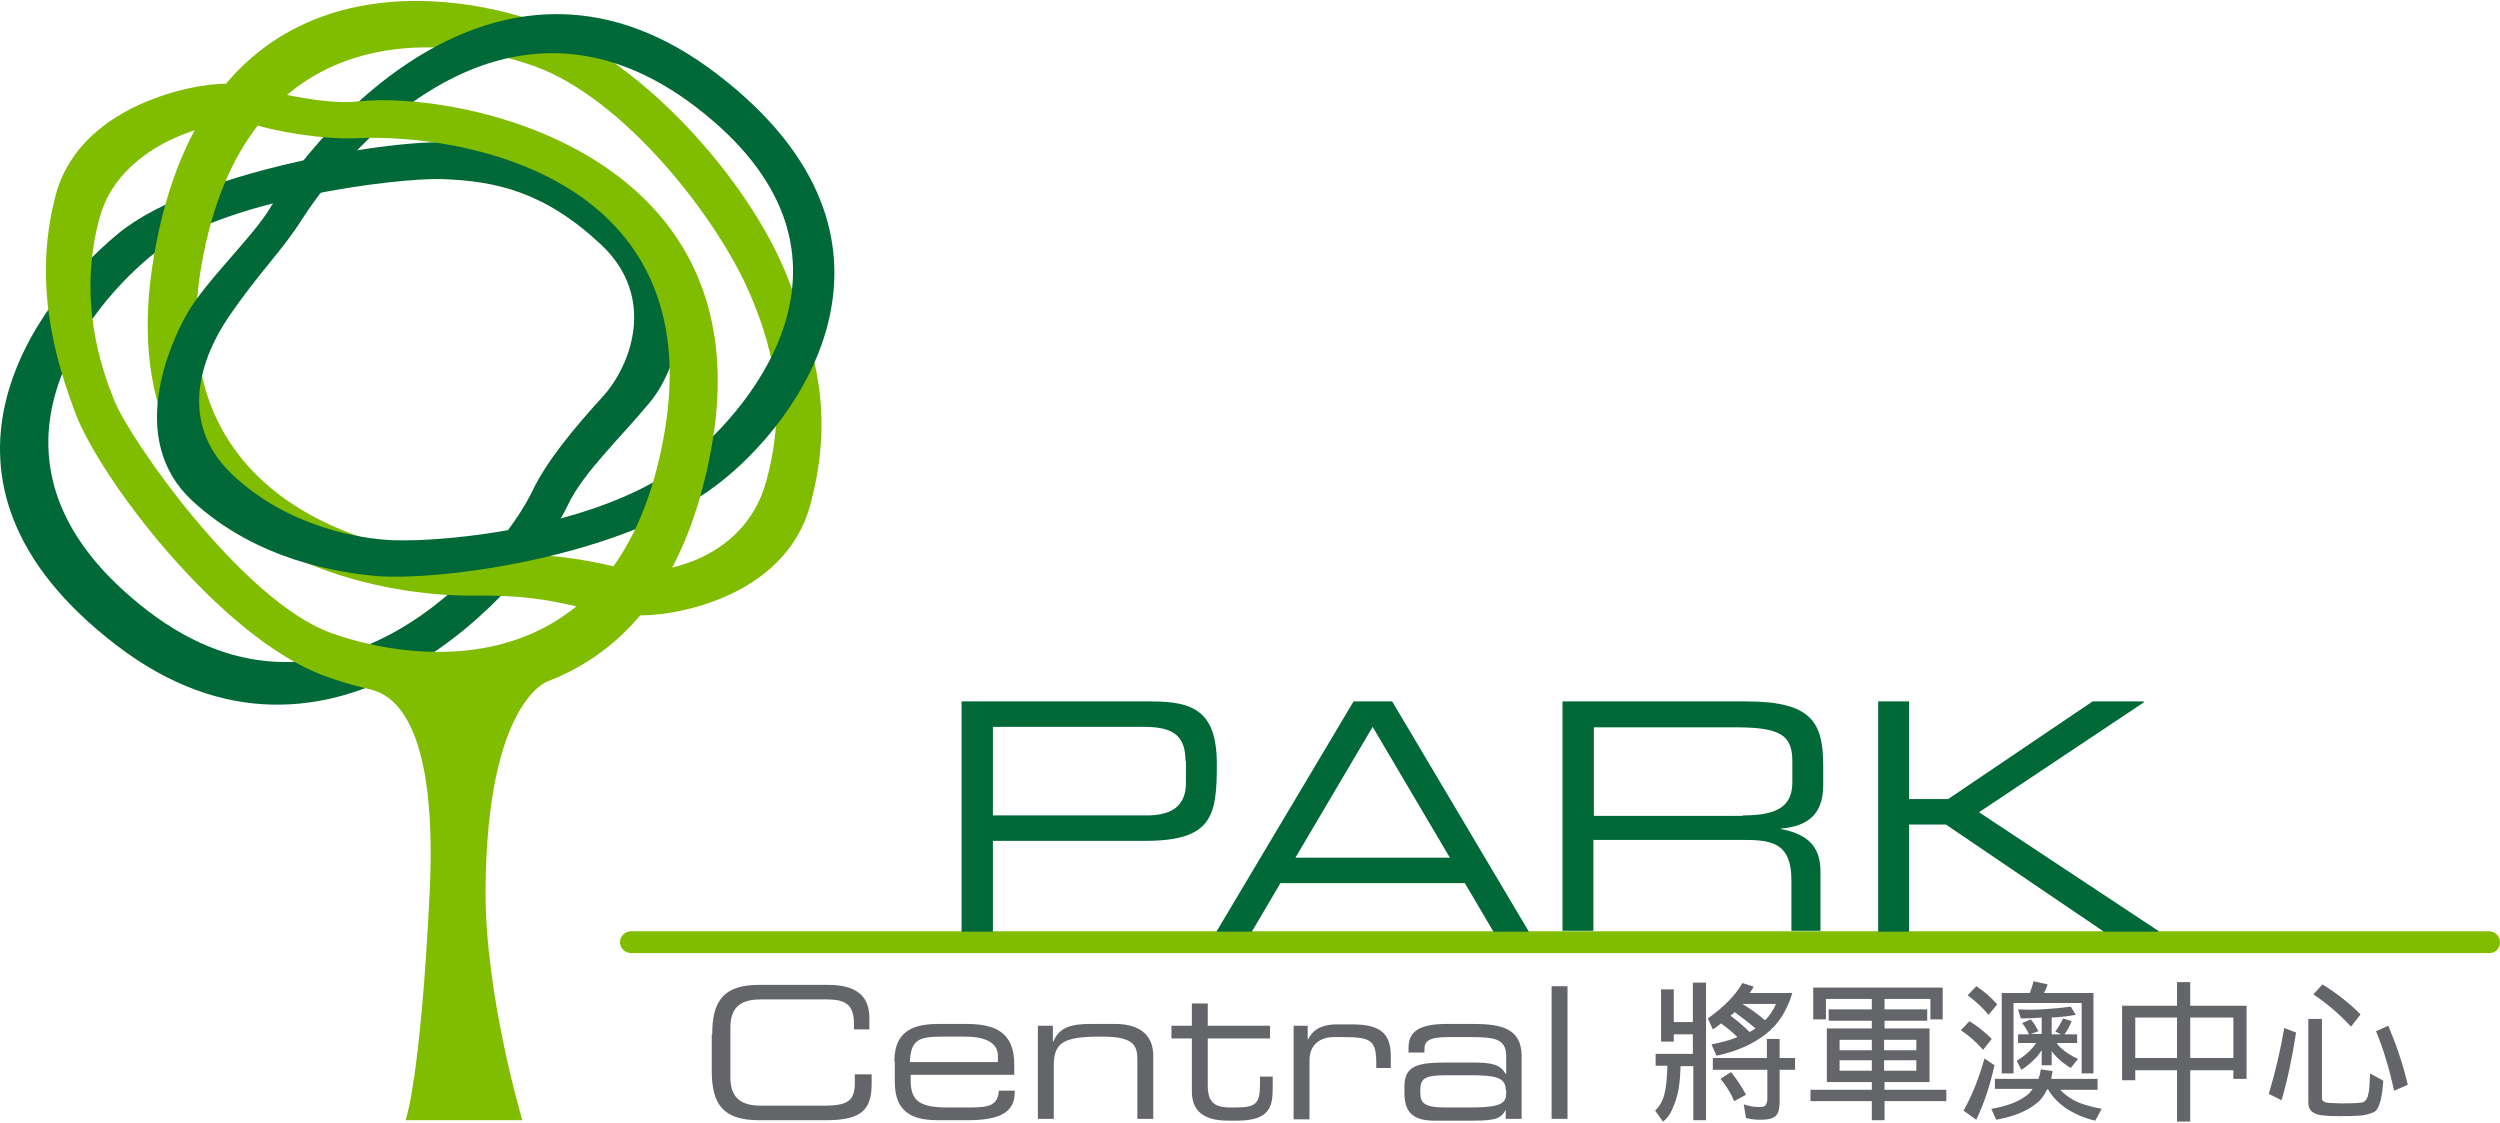
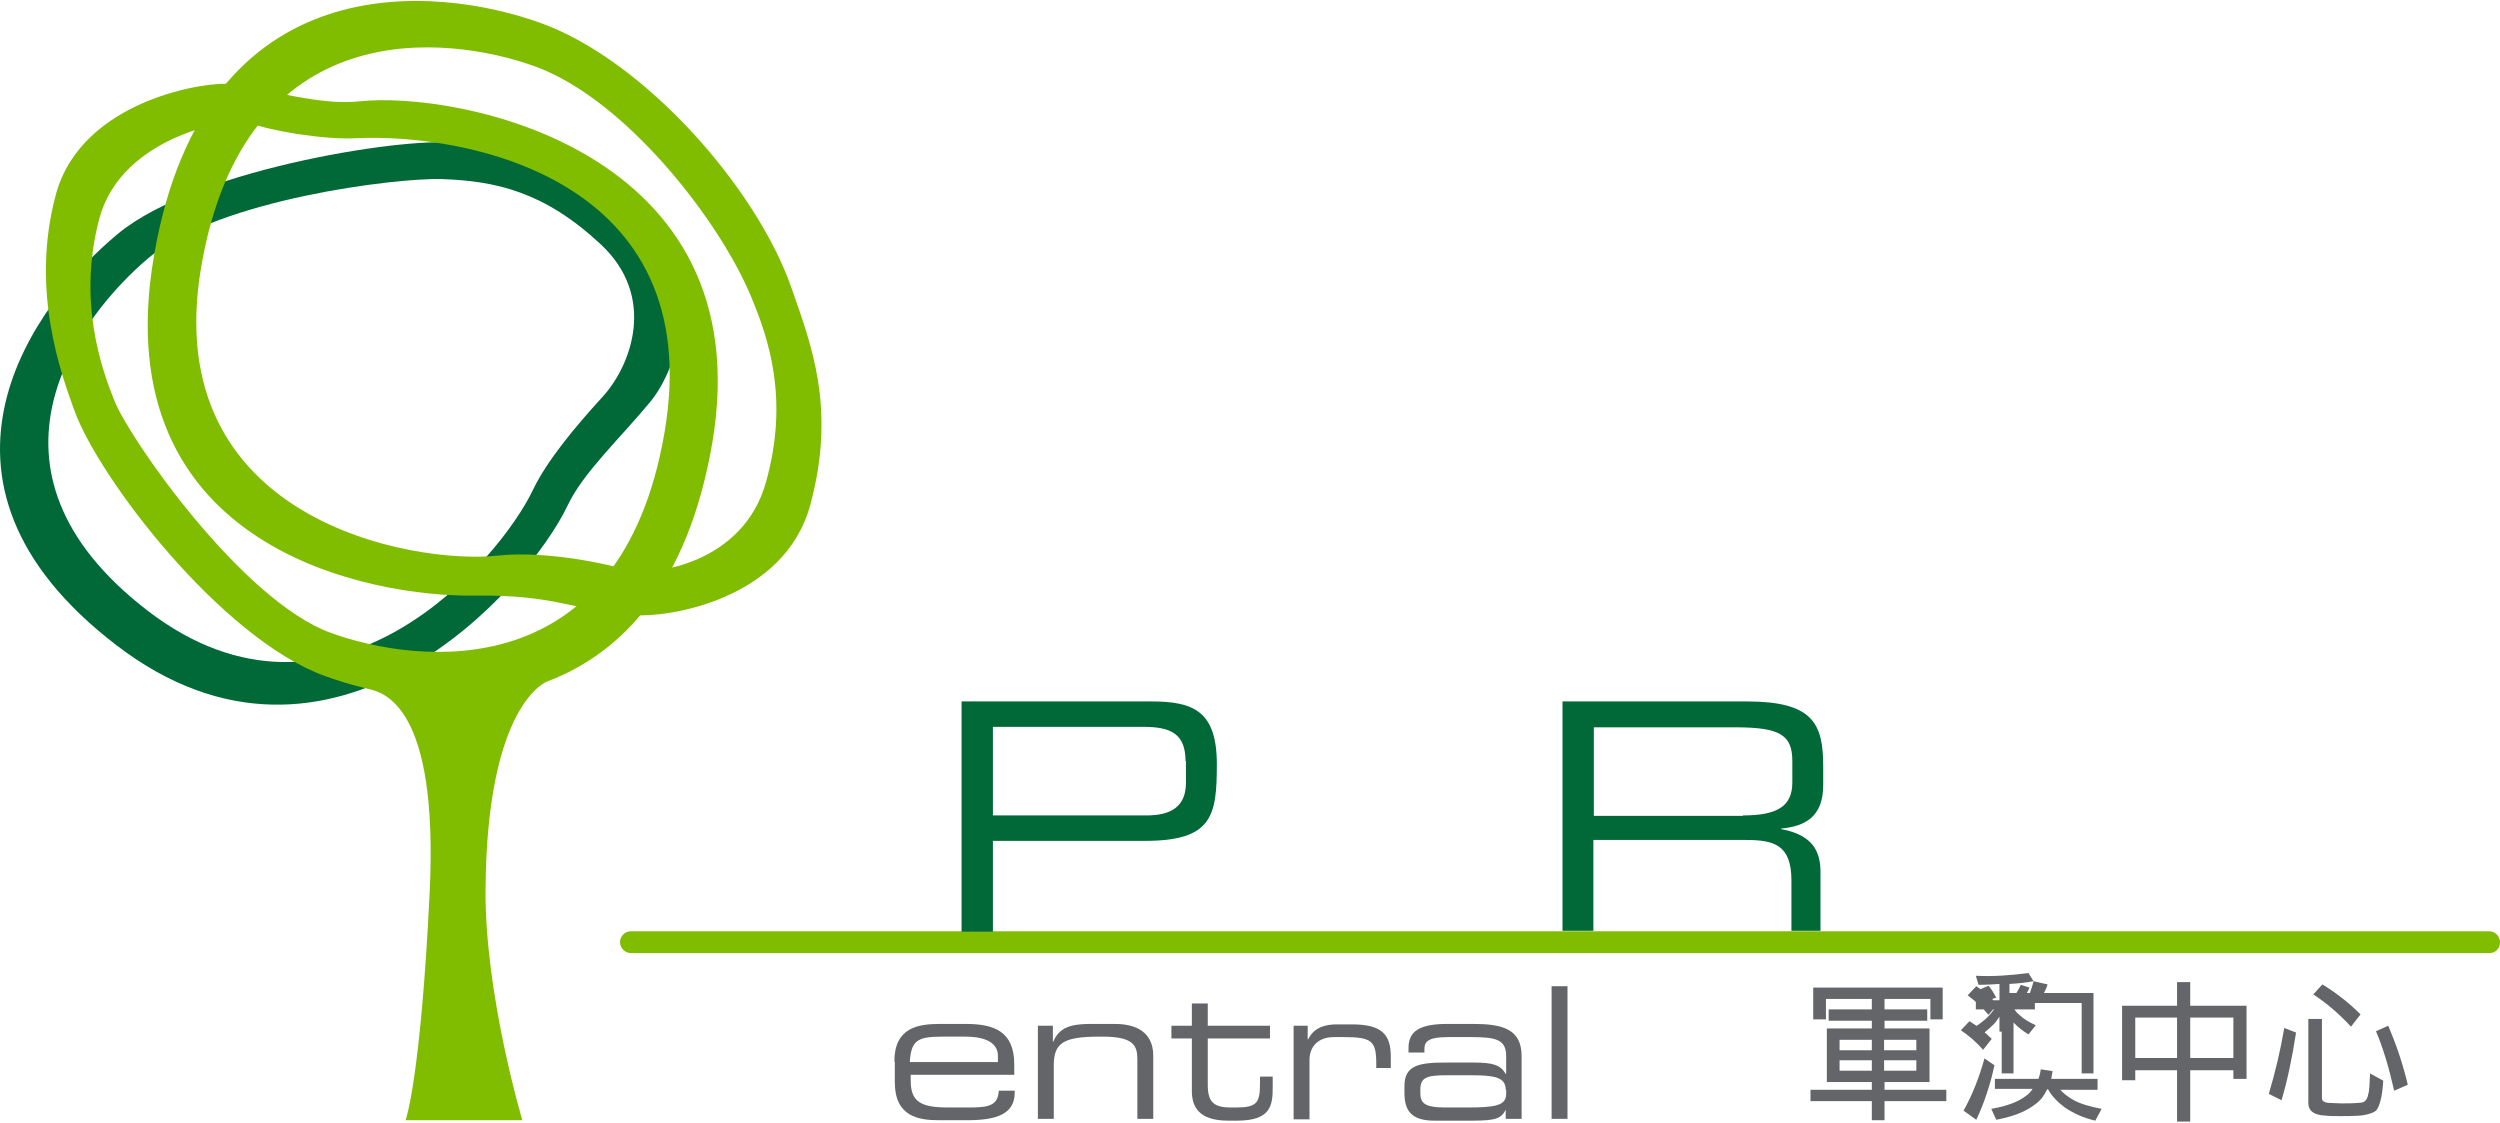
<svg xmlns="http://www.w3.org/2000/svg" enable-background="new 0 0 550.4 246.8" height="211.948" viewBox="0 0 550.4 246.8" width="471.814">
  <g fill="#636569">
-     <path d="m156.8 227.5c0-7.4 2.5-10.9 10.4-10.9h15.1c7.2 0 9.1 3.3 9.1 7.3v2.5h-3.4v-1.4c0-5-3.1-5.2-6.7-5.2h-13.7c-3.8 0-6.8 1.1-6.8 6.2v11c0 5.1 3.1 6.2 6.8 6.2h13.8c5.3 0 6.8-1.1 6.8-5.1v-1.8h3.7v2c0 5.3-1.7 8.1-9.9 8.1h-14.9c-7.9 0-10.4-3.5-10.4-10.9v-8z" />
    <path d="m196.9 233.5c0-7.5 5.2-8.3 10.1-8.3h5.6c6.2 0 10.7 1.6 10.7 8.9v2.3h-22.8v1.3c0 4.7 2.3 5.9 8.3 5.9h4.8c4.4 0 6.1-.6 6.3-3.7h3.5v.4c0 4.7-3.9 6.1-10.4 6.1h-6.3c-4.5 0-9.7-.8-9.7-8.4v-4.5zm22.8-1.3c0-2.1-1.6-4.2-7.2-4.2h-5.1c-5.5 0-6.8.9-7.1 5.6h19.4z" />
    <path d="m228.6 225.6h3.2v3.5h.1c1.3-3.2 4-3.9 8.3-3.9h5.2c6.5 0 8.5 3.3 8.5 7v13.9h-3.5v-13.1c0-3-.8-5-7.6-5h-.8c-8.1 0-10 1.5-10 6.4v11.7h-3.5v-20.5z" />
    <path d="m262.4 228.4h-4.5v-2.8h4.5v-4.9h3.5v4.9h13.7v2.8h-13.7v10.2c0 3.8 1.3 5 5.1 5h1.1c4.6 0 5.3-1 5.3-5.3v-1.5h2.8v2.3c0 4.1-.4 7.4-7.9 7.4h-1.9c-6.5 0-8-3.1-8-6.5z" />
    <path d="m284.7 225.6h3.2v3h.1c1.3-2.7 3.9-3.3 6.3-3.3h3.3c6.5 0 8.6 2.1 8.6 7.1v2.5h-3.2v-.9c0-5.1-1-5.9-7.2-5.9h-2.1c-3.7 0-5.4 2.3-5.4 5v13.1h-3.5v-20.6z" />
    <path d="m331.5 244.1c-1 1.9-2.1 2.4-7.4 2.4h-8.3c-5.2 0-6.6-2.3-6.6-6.2v-1.4c0-4.7 3.3-5.2 9.4-5.2h5.6c4.5 0 6.1.5 7.3 2.5h.1v-3.9c0-3.7-2.3-4.2-7.7-4.2h-5.1c-4.4 0-5.2 1-5.2 2.7v.7h-3.5v-1c0-3.7 2.4-5.3 8.6-5.3h5.5c6.4 0 10.8 1 10.8 7.1v13.8h-3.5zm0-4.4c0-2.8-2.5-3.2-7.8-3.2h-5.3c-4.5 0-5.7.6-5.7 3.2v.6c0 2.3.8 3.3 5.6 3.3h4.6c6.3 0 8.7-.4 8.7-3v-.9z" />
    <path d="m341.6 216.9h3.5v29.2h-3.5z" />
-     <path d="m372.8 216.1h2.8v30.3h-2.8v-11.9h-2.8c-.1 3.5-.5 6.1-1.2 7.9-.7 2-1.5 3.5-2.7 4.3l-1.7-2.4c.9-.9 1.6-2 2-3.5.4-1.4.6-3.5.7-6.4h-2.6v-2.6h8.2v-4.3h-4.2v1.6h-2.8v-11.5h2.8v7.2h4.2v-8.7zm10.8.1 2.5.8c-.3.5-.5.9-.9 1.4h9.4c-1.2 4-3.2 7-5.8 9-2.9 2.3-6.6 3.9-10.9 4.8l-1.1-2.5c2.1-.4 4-.9 5.7-1.6-1.1-1.1-2.3-2.1-3.6-3-.6.5-1.2.9-1.8 1.3l-1.1-2.4c3.5-2.5 6.1-5.1 7.6-7.8m-6.6 16.5h12v-4.2h2.8v4.2h3.4v2.6h-3.4v7.2c0 1.4-.3 2.4-.8 2.9-.6.6-1.7.9-3.3.9-1.2 0-2.3-.1-3.3-.4l-.5-3c1.1.4 2.3.6 3.4.6.7 0 1.2-.1 1.4-.4s.4-.7.4-1.4v-6.4h-12v-2.6zm4.1 3.1c1.3 1.6 2.4 3.3 3.3 5l-2.6 1.4c-.7-1.7-1.7-3.3-3-4.9zm-.1-12.4c1.5 1.1 2.9 2.3 4.2 3.6.4-.3.9-.5 1.3-.8-1.5-1.3-3.1-2.5-4.6-3.6-.3.3-.6.6-.9.8m2.6-2.6c1.8 1.1 3.5 2.3 5 3.6 1-1 1.8-2.2 2.4-3.6z" />
    <path d="m427.7 217.2v7h-2.7v-4.5h-10.1v2.3h9.4v2.5h-9.4v1.7h9.9v11.8h-9.9v1.7h13.6v2.5h-13.6v4.2h-2.8v-4.2h-13.5v-2.5h13.5v-1.7h-9.9v-11.8h9.9v-1.7h-9.5v-2.5h9.5v-2.3h-10.1v4.5h-2.8v-7zm-22.7 13.8h7.1v-2.3h-7.1zm0 4.5h7.1v-2.3h-7.1zm9.8-4.5h7.1v-2.3h-7.1zm0 4.5h7.1v-2.3h-7.1z" />
-     <path d="m433.6 224.6c1.8 1.1 3.4 2.4 4.9 3.9l-1.9 2.4c-1.5-1.7-3.2-3.2-4.9-4.3zm3.3 8.2 2.2 1.5c-.9 4.2-2.2 8.2-4 12l-2.8-2c2-3.6 3.5-7.5 4.6-11.5m-1.8-15.9c1.7 1.1 3.2 2.4 4.6 4l-1.9 2.3c-1.4-1.7-3-3.1-4.6-4.3zm4.3 20.4h9.4c.2-.6.4-1.3.5-2.1l2.6.4c-.1.6-.2 1.2-.3 1.7h10.2v2.4h-8.2c.7.8 1.6 1.5 2.8 2.2 1.6.9 3.7 1.5 6.3 2l-1.4 2.6c-2.6-.6-4.8-1.6-6.7-2.9-1.5-1.1-2.8-2.4-3.7-4h-.2c-.6 1.3-1.4 2.4-2.5 3.2-2.1 1.7-5 2.8-8.7 3.5l-1.1-2.4c3.4-.6 5.9-1.5 7.7-2.9.6-.4 1-.9 1.4-1.5h-8.3v-2.2zm8.3-21.5 3.1.7c-.2.7-.5 1.3-.8 1.9h10.9v17.7h-2.6v-15.5h-15v15.5h-2.6v-17.7h6.2c.3-.9.6-1.7.8-2.6m8.2 5.6 1.1 1.8c-1.6.3-3.4.5-5.3.6v3.7h2.1l-1.3-.6c.7-1 1.3-2 1.7-2.9l1.9.6c-.5 1.2-1 2.1-1.6 2.9h2.8v1.9h-4.5c.3.5.7.9 1.2 1.3.8.8 2 1.5 3.5 2.2l-1.6 2c-1.2-.7-2.2-1.5-3.1-2.4-.4-.4-.7-.8-1.1-1.3v3.1h-2.2v-3.3c-.4.6-.8 1.2-1.2 1.6-1.3 1.3-2.4 2.2-3.3 2.7l-1-2c.9-.5 1.8-1.2 2.8-2.1.6-.6 1.1-1.2 1.5-1.8h-4v-1.9h2.4c-.4-.9-.9-1.7-1.5-2.5l1.9-.8c.7.8 1.2 1.7 1.7 2.6l-1.7.6h2.4v-3.6c-1.5.1-3 .2-4.6.2l-.6-2c3.8.2 7.7-.1 11.6-.6" />
+     <path d="m433.6 224.6c1.8 1.1 3.4 2.4 4.9 3.9l-1.9 2.4c-1.5-1.7-3.2-3.2-4.9-4.3zm3.3 8.2 2.2 1.5c-.9 4.2-2.2 8.2-4 12l-2.8-2c2-3.6 3.5-7.5 4.6-11.5m-1.8-15.9c1.7 1.1 3.2 2.4 4.6 4l-1.9 2.3c-1.4-1.7-3-3.1-4.6-4.3zm4.3 20.4h9.4c.2-.6.4-1.3.5-2.1l2.6.4c-.1.6-.2 1.2-.3 1.7h10.2v2.4h-8.2c.7.8 1.6 1.5 2.8 2.2 1.6.9 3.7 1.5 6.3 2l-1.4 2.6c-2.6-.6-4.8-1.6-6.7-2.9-1.5-1.1-2.8-2.4-3.7-4h-.2c-.6 1.3-1.4 2.4-2.5 3.2-2.1 1.7-5 2.8-8.7 3.5l-1.1-2.4c3.4-.6 5.9-1.5 7.7-2.9.6-.4 1-.9 1.4-1.5h-8.3v-2.2zm8.3-21.5 3.1.7c-.2.7-.5 1.3-.8 1.9h10.9v17.7h-2.6v-15.5h-15v15.5h-2.6v-17.7h6.2c.3-.9.6-1.7.8-2.6c-1.6.3-3.4.5-5.3.6v3.7h2.1l-1.3-.6c.7-1 1.3-2 1.7-2.9l1.9.6c-.5 1.2-1 2.1-1.6 2.9h2.8v1.9h-4.5c.3.5.7.9 1.2 1.3.8.8 2 1.5 3.5 2.2l-1.6 2c-1.2-.7-2.2-1.5-3.1-2.4-.4-.4-.7-.8-1.1-1.3v3.1h-2.2v-3.3c-.4.6-.8 1.2-1.2 1.6-1.3 1.3-2.4 2.2-3.3 2.7l-1-2c.9-.5 1.8-1.2 2.8-2.1.6-.6 1.1-1.2 1.5-1.8h-4v-1.9h2.4c-.4-.9-.9-1.7-1.5-2.5l1.9-.8c.7.8 1.2 1.7 1.7 2.6l-1.7.6h2.4v-3.6c-1.5.1-3 .2-4.6.2l-.6-2c3.8.2 7.7-.1 11.6-.6" />
    <path d="m494.6 221.1v16.2h-2.9v-1.9h-9.5v11.3h-2.9v-11.3h-9.2v2.2h-2.9v-16.4h12.1v-5.2h2.9v5.2h12.4zm-24.5 11.6h9.2v-8.9h-9.2zm12.1 0h9.5v-8.9h-9.5z" />
    <path d="m502.9 226.1 2.6 1c-.9 5.9-2 10.9-3.2 14.9l-2.8-1.4c1.5-5 2.6-9.8 3.4-14.5m5.4-2h2.9v17.5c0 .6.6 1 1.9 1 .6 0 1.4.1 2.4.1 2.8 0 4.4-.1 4.9-.3.6-.4.9-1 1-1.8.2-.4.3-2 .4-4.5l2.9 1.6c-.2 3.5-.8 5.7-1.6 6.6-.5.4-1.3.7-2.3.9-.6.2-2.4.3-5.4.3-1.2 0-2.3 0-3.3-.1-2.6-.1-3.9-1-3.9-2.8v-18.5zm3-7.6c3.1 1.9 5.9 4.1 8.4 6.6l-2.1 2.7c-2.6-2.8-5.4-5.2-8.3-7.1zm14.5 9.1c1.7 4 3.2 8.3 4.3 13l-3 1.3c-1.1-4.9-2.4-9.3-4-13.1z" />
  </g>
  <path d="m548.1 209.6h-409.2c-1.3 0-2.4-1.1-2.4-2.4s1.1-2.4 2.4-2.4h409.1c1.3 0 2.4 1.1 2.4 2.4 0 1.4-1 2.4-2.3 2.4" fill="#80bc00" />
  <path d="m211.7 154.2h41.7c9.2 0 14.5 2 14.5 13.8 0 11.3-.9 16.9-15.8 16.9h-33.5v20h-6.9zm49.3 13.1c0-6-3.3-7.5-9.2-7.5h-33.2v19.5h33.8c5.5 0 8.7-2 8.7-7.2v-4.8z" fill="#006937" />
-   <path d="m298 154.2h8.5l30.1 50.7h-7.8l-6.3-10.7h-40.6l-6.3 10.7h-7.8zm4.2 5.6-17 28.8h34z" fill="#006937" />
  <path d="m344 154.2h40.5c14.6 0 16.9 4.8 16.9 14.3v4.1c0 7.1-4.1 9.1-9.3 9.6v.1c7 1.3 8.7 4.9 8.7 9.5v12.9h-6.4v-11.1c0-7.9-3.9-8.9-10.1-8.9h-33.5v20h-6.8zm39.7 25.1c7.6 0 10.9-2 10.9-7.3v-4.6c0-5.7-2.5-7.5-12.5-7.5h-31.2v19.5h32.8z" fill="#006937" />
-   <path d="m413.5 154.2h6.8v21.5h8.6l31.8-21.5h11.2l.1.2-36.3 24.2 39.6 26.2-.1.1h-12l-34.8-23.6h-8.1v23.6h-6.8z" fill="#006937" />
  <path d="m25.6 141.8c47.4 36.4 90.8-12.6 99.4-30.8 3.4-7.2 11.7-14.9 18.2-22.8 6-7.3 12.4-26.6-1.9-40.1-14.4-13.5-33-14.8-40.8-16.7s-56.7 5-74.6 19.9c-18 14.9-47.8 54.1-.3 90.5m7.3-85.4c15.4-12.8 54.6-17.5 64.3-17.2 12 .4 22.7 2.8 35.1 14.4s6.6 26.7.4 33.5c-6.4 7-12.3 14.2-15.3 20.4-7.4 15.7-43.9 58.1-84.8 26.8-40.8-31.3-15.1-65 .3-77.9" fill="#006937" />
  <path d="m33.9 56.1c-11.2 65.1 48.8 75.1 70.3 74.8 18.4-.2 20.6 3 35.4 4.3 7.1.6 33.1-3.2 38.8-24.3s.3-35-4.1-47.6c-7.6-22-32.3-50.1-55.1-58.4-22.7-8.3-74.2-13.9-85.3 51.2m83.9-41.7c19.6 7.1 40.2 33.3 47.4 50.3 4.1 9.7 8.5 22.9 3.5 41-4.9 18.2-25 21-30.7 19.5-10.4-2.8-21.1-3.9-28.4-3.1-18.4 2-74.9-7.6-65.3-63.6s53.9-51.2 73.5-44.1" fill="#80bc00" />
-   <path d="m157.9 16.1c-47.5-36.4-88.1 12.1-98.4 29.4-3.7 6.3-14.1 16-18.3 23.3-3.7 6.5-13.4 27.6 1 41.1 14.4 13.4 32.8 16 40.8 16.7 13.6 1.1 53.4-4 74.6-19.9 18.7-14 47.8-54.2.3-90.6m-7.3 85.4c-18.1 14.2-51.8 17.7-64.3 17.2-6.9-.3-22.8-2.8-35.1-14.4-12.4-11.7-6.6-26.3-.9-34.7 7-10.2 11.5-14.2 16.1-21.4 11.3-17.6 46-56.2 86.9-24.8s13.1 65.7-2.7 78.1" fill="#006937" />
  <path d="m79 22.1c-8.4.9-19.6-2.5-27.9-3.8-4.9-.8-33.1 3.2-38.8 24.3-5.7 21.1 1.2 39.6 4.1 47.6 5.4 14.9 32.3 50.1 55.1 58.4 2.8 1 5.9 2 9.4 2.8s15.7 3.5 13.7 44.8-5.3 50.2-5.3 50.2h25.7s-8.3-27.8-8.1-50.9c.3-41.1 13.6-45.7 13.6-45.7 16.3-6.2 30.9-21.1 36.3-52.4 11.1-65-56.5-77.7-77.8-75.3m67.3 72.9c-9.6 56-53.9 51.2-73.5 44.1-19.5-7.1-44.4-42.8-47.7-51.3-2.7-6.8-8.1-21.8-3.2-40s29.5-22.5 33.4-20.9 15.9 3.7 23.2 3.3c24.1-1.1 77.4 8.8 67.8 64.8" fill="#80bc00" />
</svg>